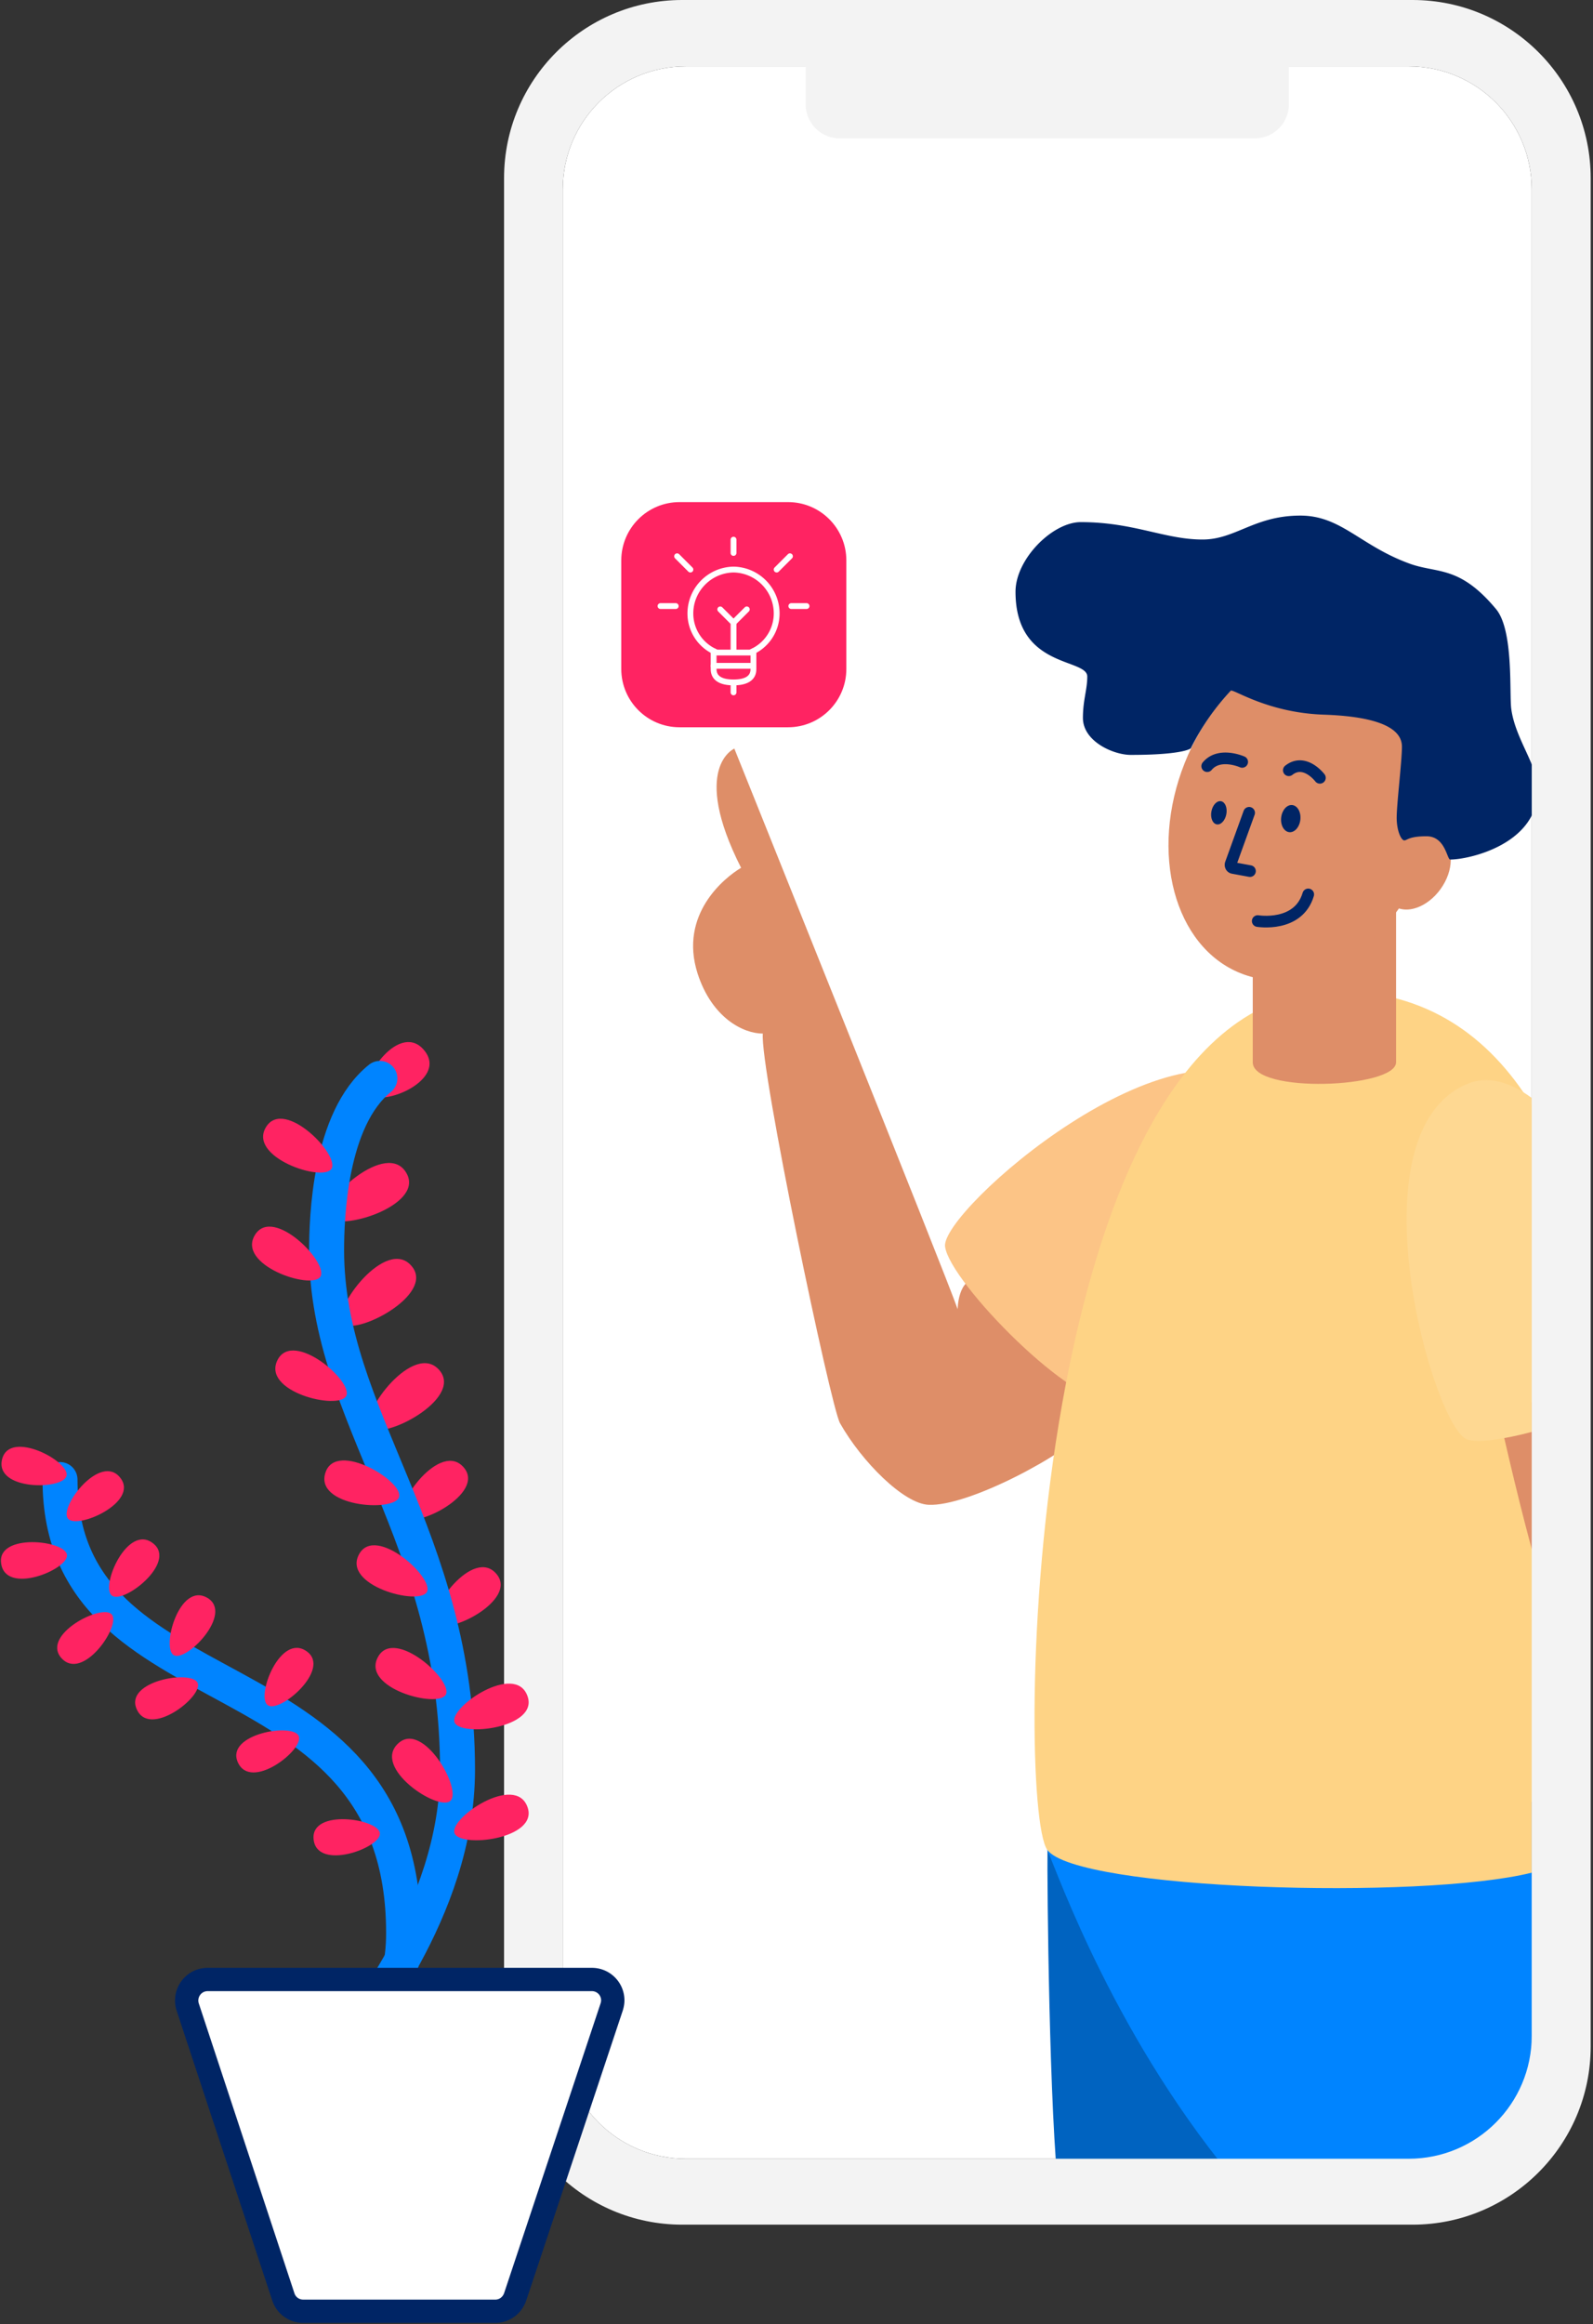
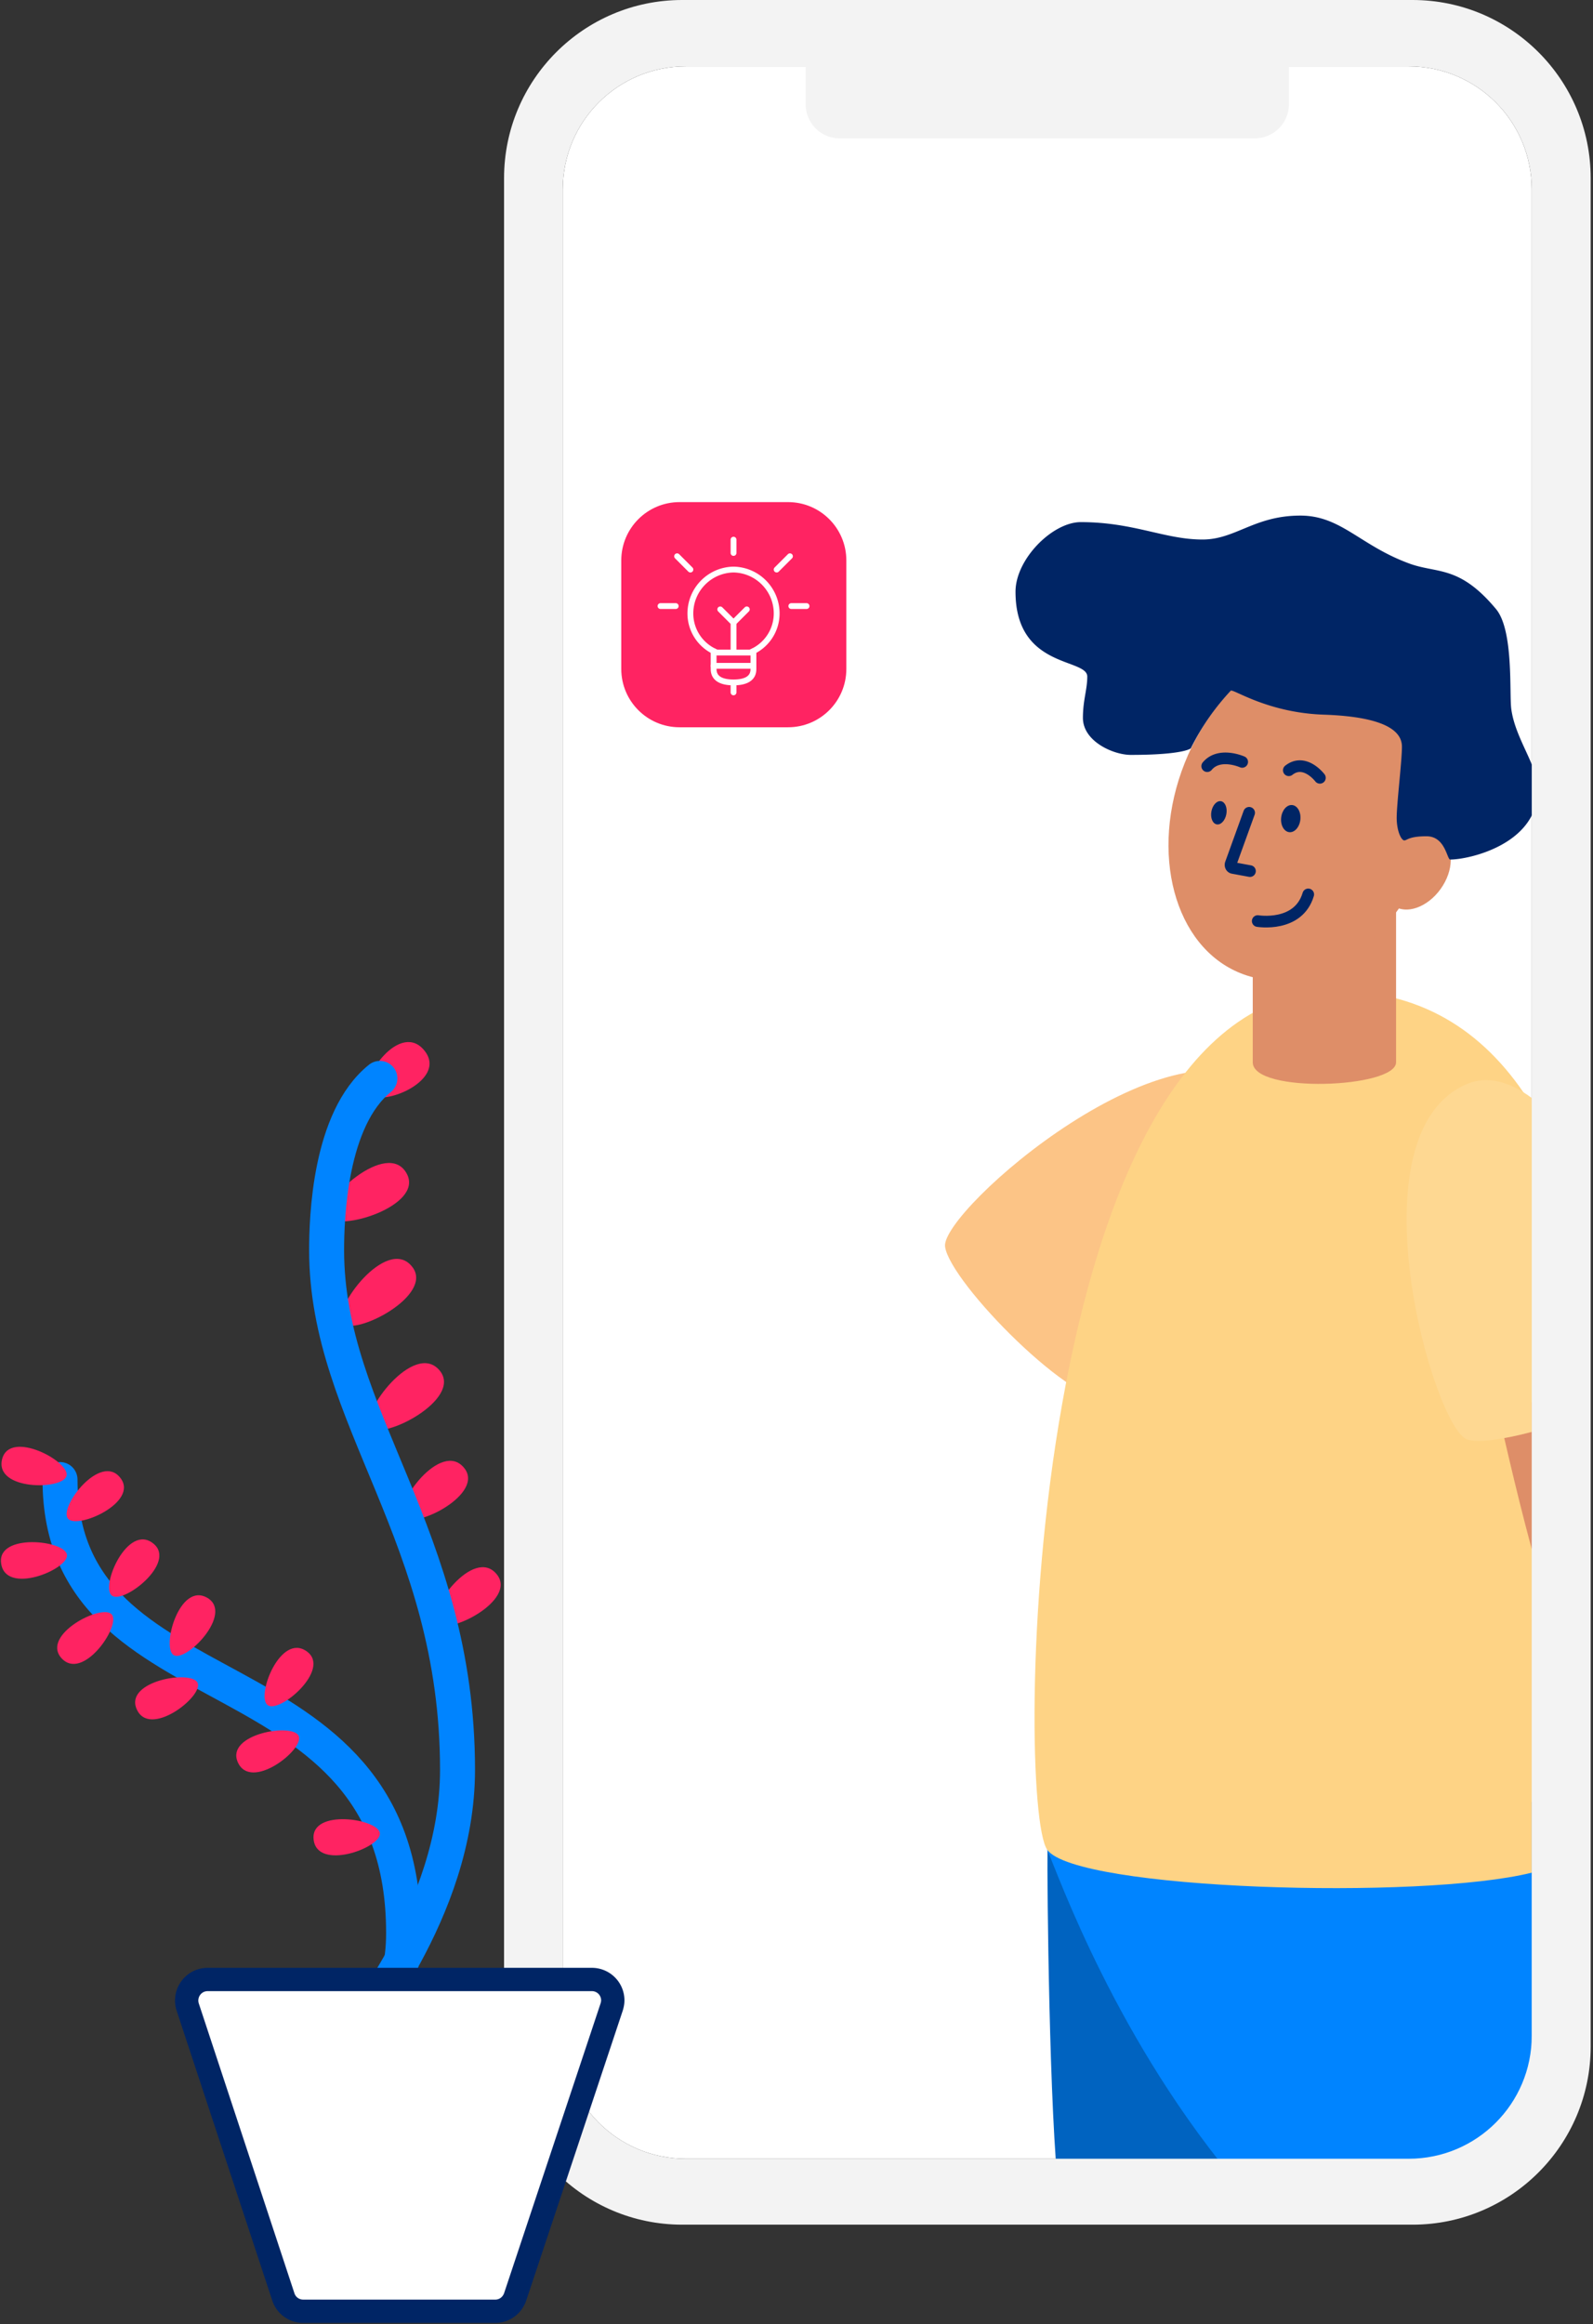
<svg xmlns="http://www.w3.org/2000/svg" width="410" height="598">
  <rect width="100%" height="100%" fill="#333333" stroke="none" />
  <g fill="none" fill-rule="evenodd">
    <path fill="#FFF" fill-rule="nonzero" d="M394.235 284.346v239.4c0 17.52-14.16 31.68-31.677 31.68H176.522c-17.518 0-31.678-14.16-31.678-31.68V48.753c0-17.52 14.16-31.681 31.678-31.681h186.036c17.518 0 31.677 14.161 31.677 31.681z" />
    <path fill="#0063C0" fill-rule="nonzero" d="m348.454 565.446-41.136-56.981s-23.17-32.017-37.722-32.577c-.112 8.396.447 68.624 3.022 89.502h75.836z" />
    <path fill="#F3F3F3" fill-rule="nonzero" d="M216.147 4.534h106.786a8.767 8.767 0 0 1 8.787 8.788v13.49a8.766 8.766 0 0 1-8.787 8.787H216.147a8.766 8.766 0 0 1-8.787-8.788v-13.49c0-4.813 3.918-8.787 8.787-8.787" />
    <path fill="#0084FF" fill-rule="nonzero" d="M386.624 556.322h7.611V463.63l-64.138-10.635-60.557 22.949c2.854 6.493 17.91 49.593 50.203 87.319h66.825v-6.94z" />
-     <path fill="#DE8E68" fill-rule="nonzero" d="M251.686 328.957c-5.205-.112-5.205 7.892-5.205 7.892-2.518-7.5-57.479-144.244-57.479-144.244s-11.361 4.814 1.735 30.674c-4.253 2.519-16.062 11.978-11.193 27.203 3.694 11.419 11.753 15.449 16.79 15.449-.84 8.564 17.462 96.05 19.869 100.249 5.596 9.907 16.398 20.71 22.778 20.99 10.187.504 35.26-12.874 41.472-19.87 6.213-6.998-18.973-38.175-28.767-38.343" />
    <path fill="#FCC486" fill-rule="nonzero" d="M327.354 280.708c-24.793-22.11-85.294 30.841-84.119 40.021s33.748 42.372 43.319 39.573c9.57-2.798 60.333-62.242 40.8-79.594" />
    <path fill="#FED385" fill-rule="nonzero" d="M394.235 284.346c-11.025-17.855-27.2-29.386-50.37-29.386-80.426 0-82.72 209.342-74.325 220.984 7.443 10.3 96.152 12.986 124.695 5.877" />
    <path fill="#DE8E68" fill-rule="nonzero" d="m394.235 360.75-8.45 3.47c.727 2.687 3.973 17.744 8.45 34.368" />
    <path fill="#FED892" fill-rule="nonzero" d="M394.235 282.5c-5.596-4.143-11.305-5.822-16.566-3.64-30.334 12.65-8.73 88.719 0 91.518 2.798.895 9.179 0 16.566-1.96" />
    <path fill="#DE8E68" fill-rule="nonzero" d="M359.312 273.32c0 6.66-36.883 8.116-36.883 0v-45.34h36.883z" />
    <ellipse cx="335.961" cy="208.659" fill="#DE8E68" fill-rule="nonzero" rx="44.948" ry="33.415" transform="rotate(-68.304 335.961 208.659)" />
    <ellipse cx="364.787" cy="224.409" fill="#DE8E68" fill-rule="nonzero" rx="10.579" ry="7.388" transform="rotate(-54.388 364.787 224.41)" />
    <path fill="#002565" fill-rule="nonzero" d="M395.803 203.128c0-6.157-5.765-12.93-6.828-20.654-.56-3.918.671-20.206-3.918-25.748-9.515-11.418-15.111-9.067-22.387-11.754-12.649-4.646-17.518-12.314-27.984-12.314-11.865 0-16.678 6.157-25.185 6.157-9.739 0-17.686-4.478-31.342-4.478-7.276 0-16.79 9.515-16.79 17.911 0 19.871 18.469 17.016 18.469 21.83 0 3.358-1.12 6.045-1.12 10.635 0 6.045 7.836 9.516 12.313 9.516 13.656 0 15.447-1.68 15.447-1.68a61.8 61.8 0 0 1 10.298-14.833c.56-.56 9.403 5.654 23.843 6.157 11.865.392 20.204 2.687 20.204 8.229 0 3.918-1.455 15.504-1.343 18.75s1.23 5.374 1.958 5.374 1.12-1.063 5.71-1.063c4.868 0 5.26 5.989 6.1 5.989 4.925 0 22.555-3.974 22.555-18.024" />
    <path fill="#FF2362" fill-rule="nonzero" d="M174.899 129.187h27.927c8.284 0 15 6.717 15 15.001v27.931c0 8.284-6.716 15-15 15H174.9c-8.284 0-15-6.716-15-15v-27.93c0-8.285 6.716-15.002 15-15.002z" />
    <path fill="#F3F3F3" fill-rule="nonzero" d="M363.565 0H175.57c-25.297 0-45.837 20.542-45.837 45.842v480.702c0 25.3 20.54 45.843 45.837 45.843h187.995c25.298 0 45.838-20.543 45.838-45.843V45.842c0-25.3-20.54-45.842-45.838-45.842m30.67 284.346v239.4c0 17.52-14.16 31.68-31.677 31.68H176.522c-17.518 0-31.678-14.16-31.678-31.68V48.753c0-17.52 14.16-31.681 31.678-31.681h186.036c17.518 0 31.677 14.161 31.677 31.681z" />
    <path stroke="#0084FF" stroke-linecap="round" stroke-width="9" d="M89.044 522.402c8.34-3.582 14.832-9.124 14.832-25.076 0-74.725-88.429-54.574-88.429-116.65" />
    <path fill="#FF2362" fill-rule="nonzero" d="M31.006 380.285c4.813 6.27-11.25 13.378-13.544 10.411-2.295-2.966 8.451-17.072 13.544-10.411m78.354-109.82c5.821 7.612-11.417 14.553-14.215 10.915s7.947-19.087 14.216-10.915zm-4.7 31.457c4.645 8.396-17.91 15.169-20.149 11.139s15.223-20.15 20.148-11.14zm1.343 23.901c6.1 7.388-14.888 18.135-17.798 14.609s11.305-22.558 17.798-14.61zm7.163 26.811c6.1 7.389-14.887 18.136-17.797 14.61-2.91-3.527 11.305-22.502 17.797-14.61m6.269 25.02c5.54 6.717-12.817 15.897-15.447 12.65s9.514-19.87 15.447-12.65m8.395 27.371c5.54 6.717-12.817 15.897-15.447 12.65s9.514-19.87 15.447-12.65M.56 375.36c2.015-7.613 17.518.671 16.566 4.365-.951 3.695-18.693 3.807-16.566-4.366zm-.28 26.81c-1.008-7.78 16.51-5.876 16.958-2.126S1.343 410.567.28 402.171zm15.447 24.35c-5.093-5.99 10.578-13.994 13.04-11.14 2.463 2.855-7.555 17.52-13.04 11.14m19.421 13.153c-3.079-7.22 14.271-10.131 15.727-6.66s-12.481 14.384-15.727 6.66m26.025 13.657c-3.079-7.22 14.271-10.13 15.726-6.66s-12.424 14.385-15.726 6.66m19.532 19.815c-.671-7.836 16.735-5.205 17.07-1.455s-16.342 9.851-17.07 1.455m-41.248-76.012c6.157 4.926-7.723 15.729-10.69 13.378s4.086-18.695 10.69-13.378m13.936 13.994c6.772 4.03-5.429 16.624-8.675 14.72s1.455-18.974 8.675-14.72m25.577 13.769c6.38 4.59-6.996 16.064-10.074 13.826-3.078-2.24 3.246-18.752 10.074-13.826" />
    <path stroke="#0084FF" stroke-linecap="round" stroke-width="9" d="M90.611 525.313c0-3.19 27.145-32.969 27.145-69.967 0-60.34-33.693-90.566-33.693-133.665 0-8.173.728-33.808 13.712-44.22" />
    <path fill="#FFF" fill-rule="nonzero" stroke="#002565" stroke-width="6" d="M127.494 594.664H78.02a5.34 5.34 0 0 1-5.093-3.694L48.3 516.357a5.42 5.42 0 0 1 3.414-6.773c.56-.168 1.12-.28 1.679-.28h98.95a5.375 5.375 0 0 1 5.374 5.374c0 .56-.112 1.12-.28 1.679l-24.85 74.613c-.783 2.239-2.798 3.694-5.093 3.694z" />
-     <path fill="#FF2362" fill-rule="nonzero" d="M135.777 436.427c2.91 8.228-17.462 10.579-18.805 6.66-1.343-3.918 15.727-15.504 18.805-6.66m-33.244 12.09c6.436-5.821 16.51 12.034 13.376 14.833s-20.316-8.564-13.376-14.833m-5.205-22.277c4.253-7.557 19.42 6.212 17.405 9.795-2.014 3.582-21.995-1.68-17.405-9.796zm-4.87-26.42c4.254-7.557 19.421 6.213 17.406 9.795-2.015 3.583-21.995-1.679-17.406-9.795m-8.675-20.99c2.799-8.284 20.26 2.407 18.917 6.38-1.343 3.975-21.939 2.408-18.917-6.38M71.47 349.835c4.086-7.724 19.59 5.654 17.63 9.348-1.959 3.694-21.939-1.064-17.63-9.348m-5.764-32.24c4.757-7.277 19.029 7.444 16.734 10.914s-21.827-3.078-16.734-10.914m2.854-27.763c4.757-7.277 19.03 7.444 16.735 10.914s-21.828-3.078-16.735-10.914m67.217 175.141c2.91 8.228-17.462 10.58-18.805 6.661-1.343-3.918 15.727-15.449 18.805-6.66z" />
    <path stroke="#002565" stroke-linecap="round" stroke-linejoin="round" stroke-width="3" d="m321.709 224.125-4.396-.81a.73.73 0 0 1-.512-.4.9.9 0 0 1-.04-.7l4.735-13.09m18.213-9s-3.901-5.163-8-1.943m-12-2.152s-5.89-2.64-9 1.095" />
    <path fill="#002565" fill-rule="nonzero" d="M334.683 210.85c.196-1.93-.753-3.594-2.12-3.718s-2.632 1.339-2.828 3.268.752 3.593 2.119 3.717 2.633-1.339 2.83-3.267zm-19.063-1.322c.324-1.642-.269-3.153-1.324-3.376s-2.175.928-2.499 2.57c-.324 1.64.27 3.152 1.325 3.375 1.056.223 2.174-.927 2.498-2.569" />
    <path stroke="#002565" stroke-linecap="round" stroke-linejoin="round" stroke-width="3" d="M323.709 236.98s10.44 1.74 13-6.855" />
    <g stroke="#FFF" stroke-linecap="round" stroke-linejoin="round" stroke-width="1.5">
      <path d="M188.792 175.583v2.563m5.125-10.617v4.638c0 2.436-2.05 3.416-5.125 3.416s-5.125-.98-5.125-3.416v-4.638m5.125-.151v-7.17l-3.417-3.416" />
      <path d="M193.063 167.896a10.825 10.825 0 0 0 6.833-10.25c-.109-6.087-5.017-10.996-11.104-11.104-6.087.108-10.996 5.017-11.105 11.104a10.82 10.82 0 0 0 6.834 10.25h8.541zm-9.396 3.417h10.25m-5.125-32.459v3.417M170 155.938h3.914m.357-12.813 3.417 3.417m29.895 9.396h-3.913m-.357-12.813-3.417 3.417m-11.104 13.666 3.416-3.416" />
    </g>
  </g>
</svg>